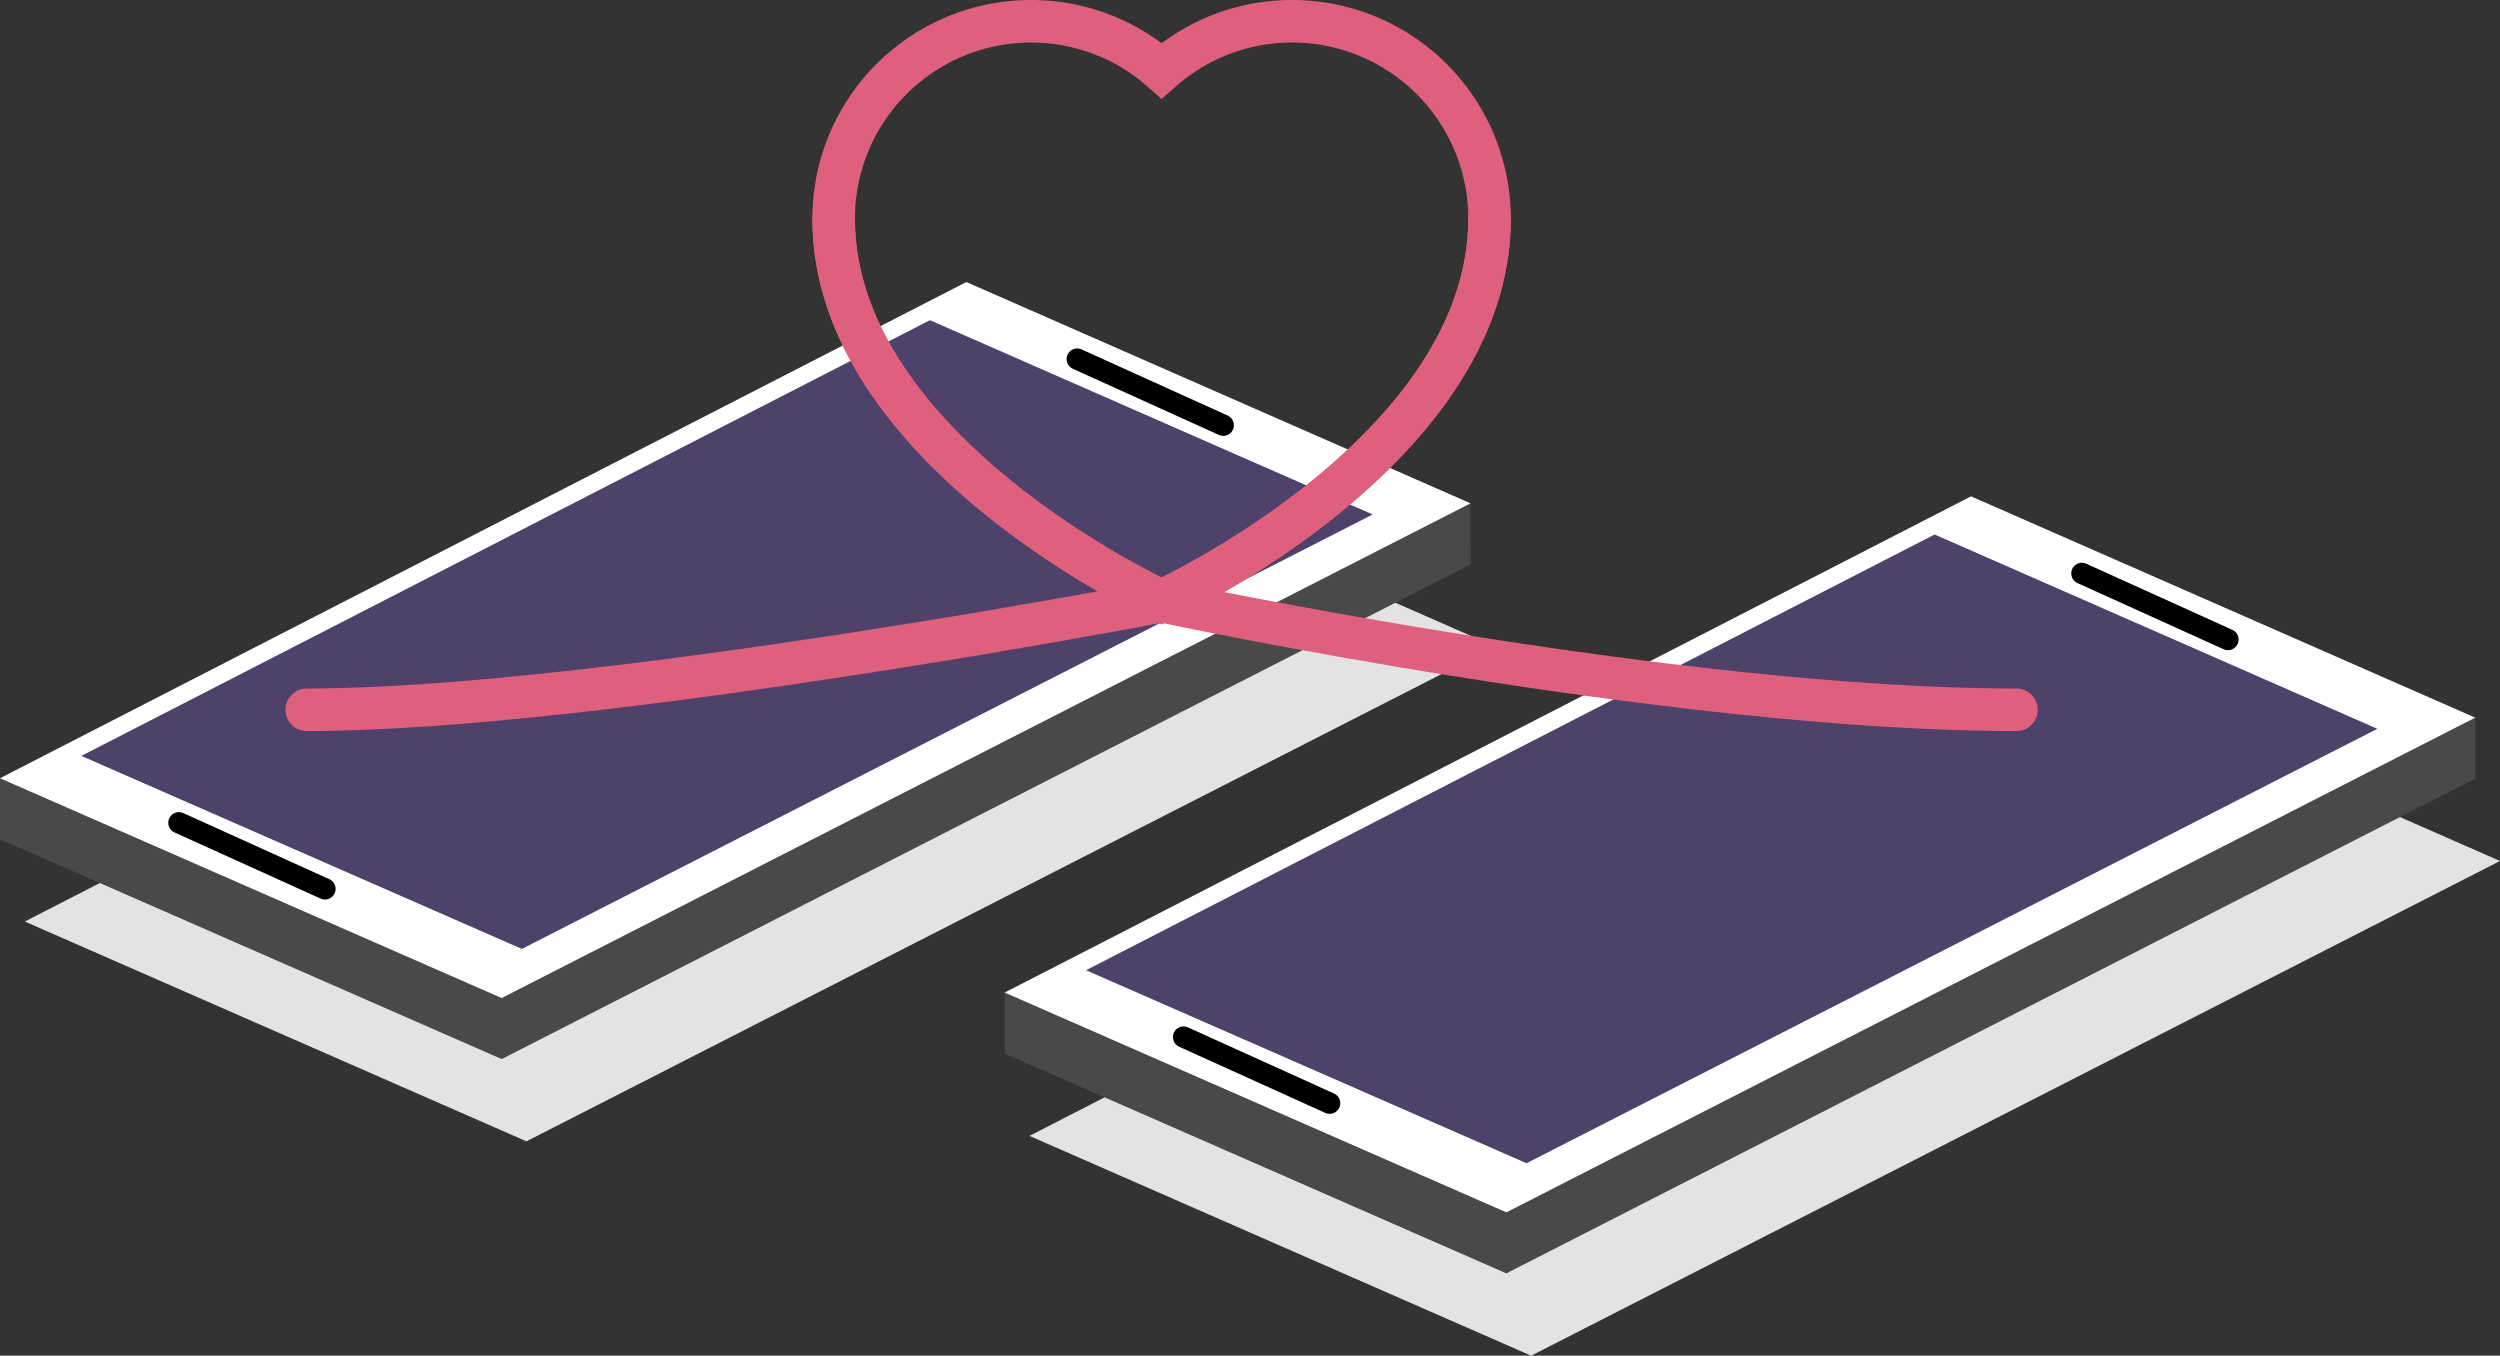
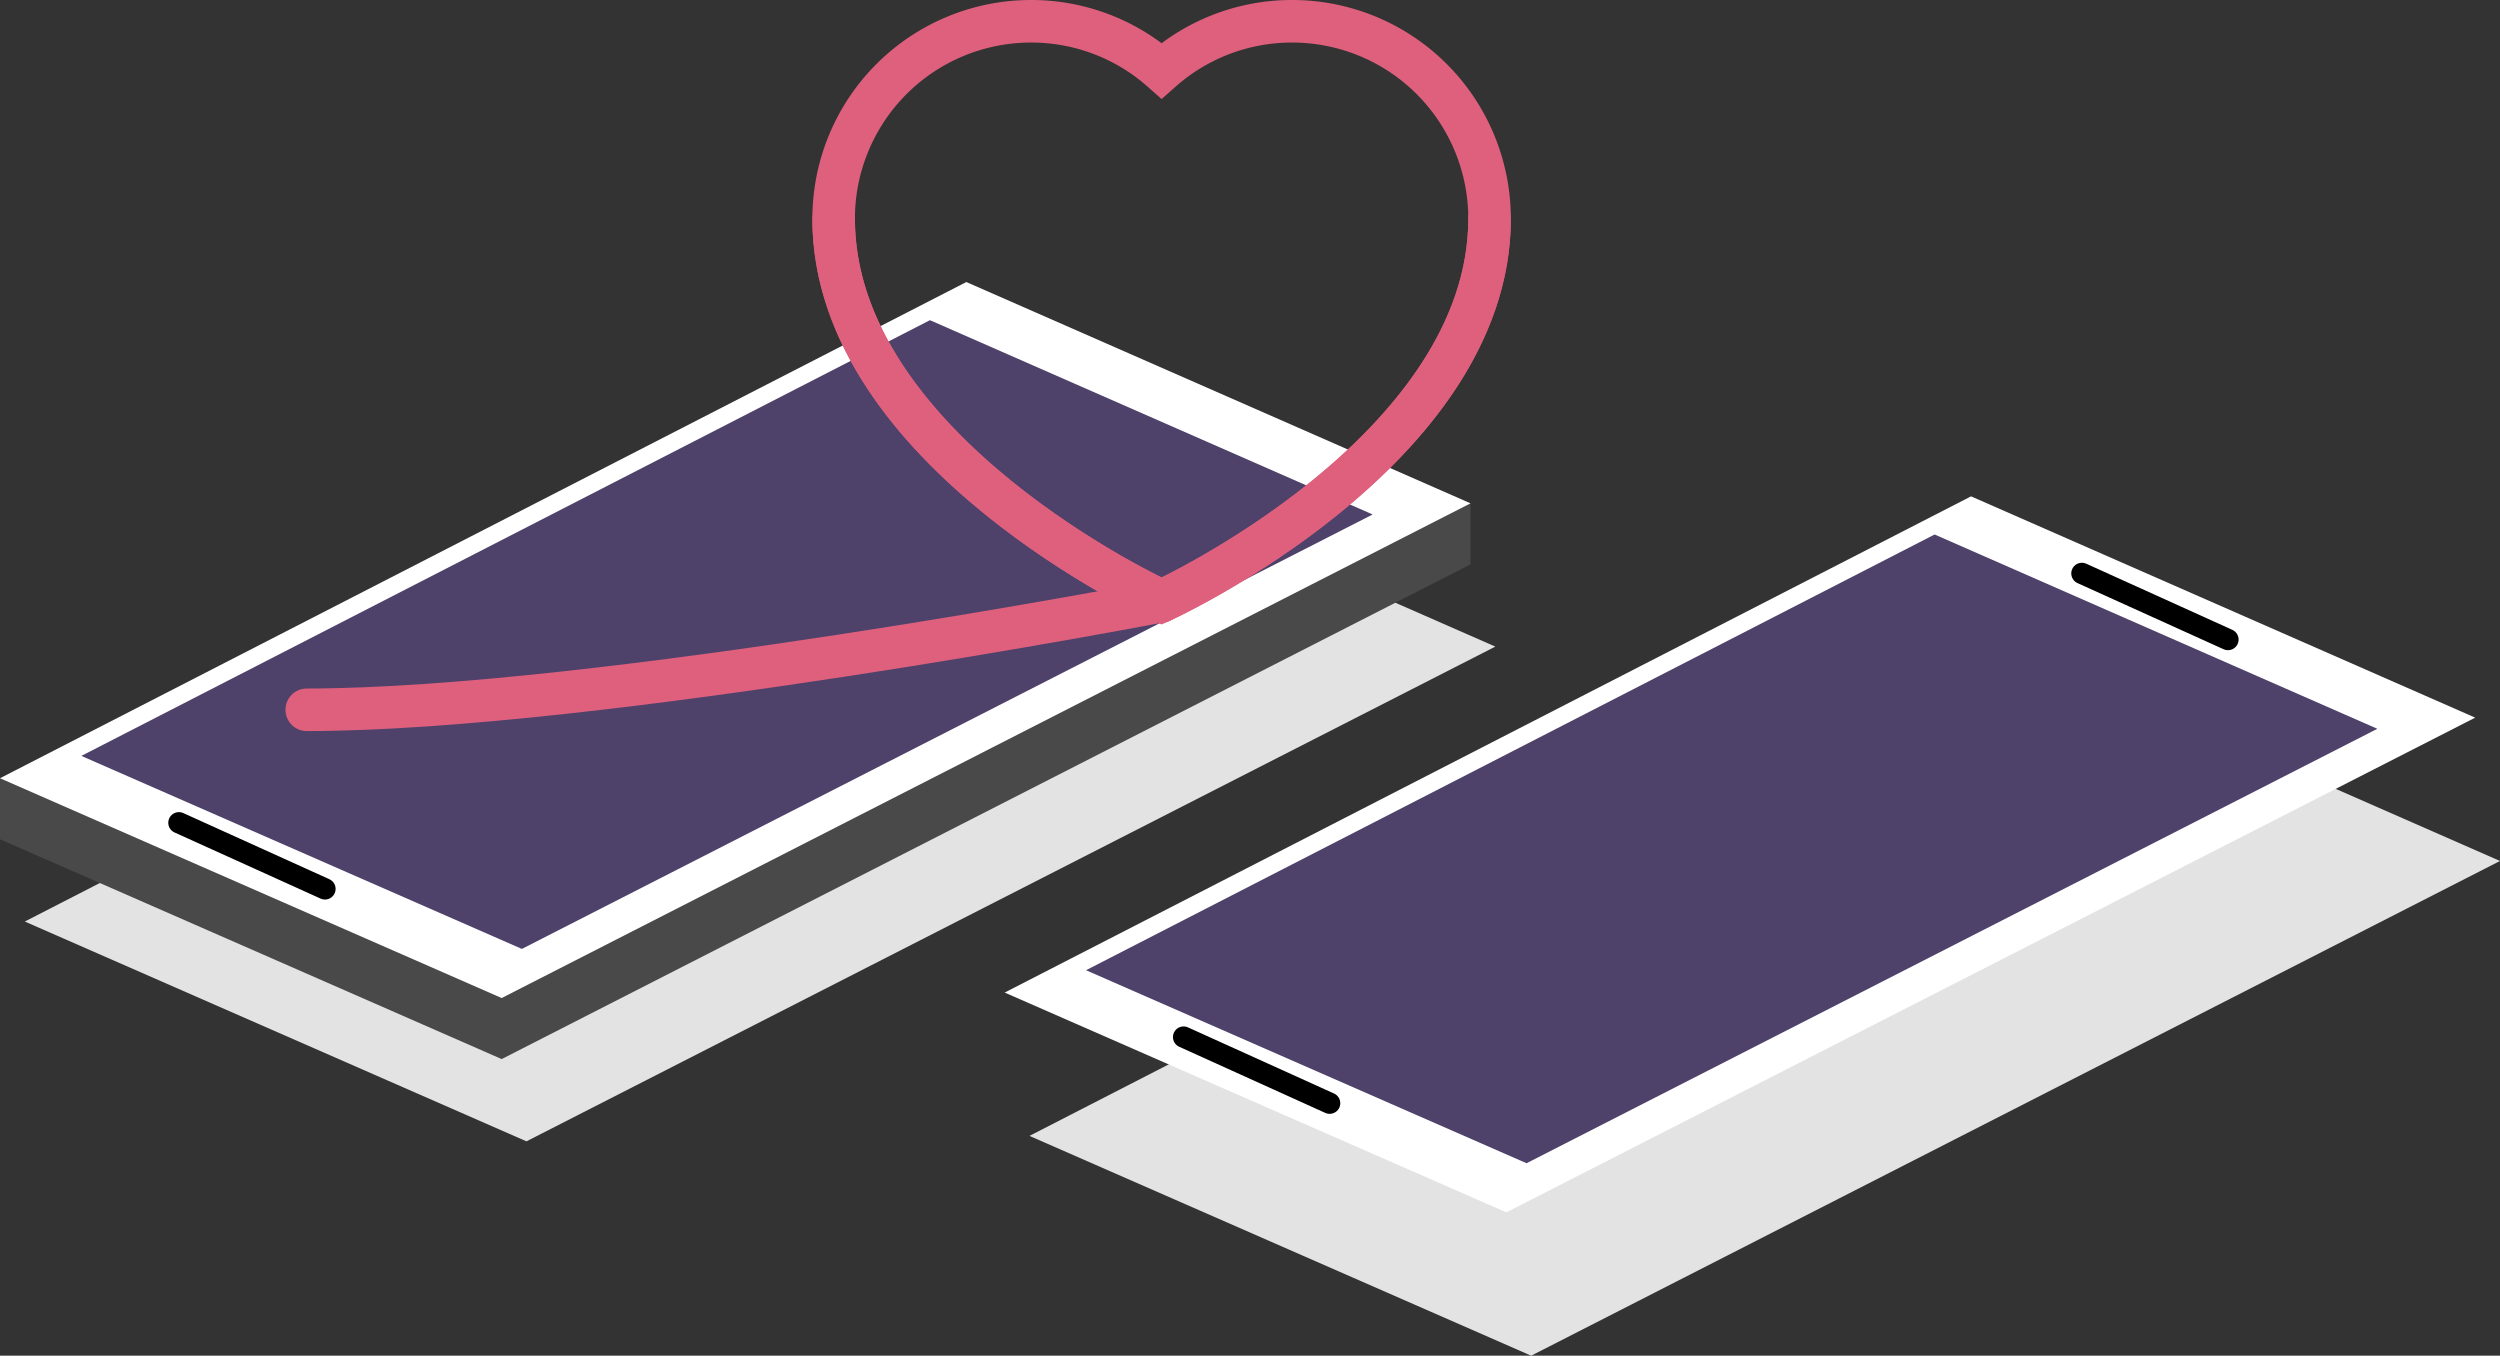
<svg xmlns="http://www.w3.org/2000/svg" width="235.01" height="127.436" viewBox="0 0 235.01 127.436">
  <rect x="0" y="0" width="235.01" height="127.436" fill="#333333" stroke="none" />
  <g id="グループ_97" data-name="グループ 97" transform="translate(3087.876 -2167.345)">
    <g id="グループ_93" data-name="グループ 93" transform="translate(-3087.876 2193.859)">
      <g id="グループ_92" data-name="グループ 92">
        <path id="パス_351" data-name="パス 351" d="M-2947.012,2232.978l-91.077,46.506-47.158-20.662,90.843-46.644Z" transform="translate(3087.578 -2198.708)" fill="#e3e3e3" />
        <path id="パス_352" data-name="パス 352" d="M-2949.642,2217.828l-47.393-20.8-90.841,46.645v5.7l47.159,20.662,91.076-46.506Z" transform="translate(3087.876 -2196.992)" fill="#494949" />
        <path id="パス_353" data-name="パス 353" d="M-2949.642,2217.788l-91.076,46.505-47.159-20.662,90.841-46.645Z" transform="translate(3087.876 -2196.987)" fill="#fff" />
        <path id="パス_354" data-name="パス 354" d="M-2957.866,2219.292l-79.978,40.839-41.411-18.144,79.772-40.96Z" transform="translate(3086.901 -2197.443)" fill="#4e416a" />
        <line id="線_10" data-name="線 10" x2="13.73" y2="6.217" transform="translate(16.818 50.829)" fill="none" stroke="#000" stroke-linecap="round" stroke-miterlimit="10" stroke-width="2" />
-         <line id="線_11" data-name="線 11" x2="13.73" y2="6.217" transform="translate(101.263 7.243)" fill="none" stroke="#000" stroke-linecap="round" stroke-miterlimit="10" stroke-width="2" />
      </g>
    </g>
    <g id="グループ_95" data-name="グループ 95" transform="translate(-2993.432 2214.005)">
      <g id="グループ_94" data-name="グループ 94">
        <path id="パス_355" data-name="パス 355" d="M-2840.511,2255.7l-91.076,46.506-47.159-20.662,90.842-46.644Z" transform="translate(2981.077 -2221.425)" fill="#e3e3e3" />
-         <path id="パス_356" data-name="パス 356" d="M-2843.141,2240.545l-47.393-20.8-90.842,46.645v5.7l47.159,20.662,91.075-46.505Z" transform="translate(2981.375 -2219.71)" fill="#494949" />
        <path id="パス_357" data-name="パス 357" d="M-2843.141,2240.506l-91.075,46.505-47.159-20.662,90.842-46.645Z" transform="translate(2981.375 -2219.705)" fill="#fff" />
        <path id="パス_358" data-name="パス 358" d="M-2851.364,2242.011l-79.978,40.839-41.411-18.144,79.771-40.96Z" transform="translate(2980.399 -2220.161)" fill="#4e416a" />
        <line id="線_12" data-name="線 12" x2="13.73" y2="6.217" transform="translate(16.818 50.829)" fill="none" stroke="#000" stroke-linecap="round" stroke-miterlimit="10" stroke-width="2" />
        <line id="線_13" data-name="線 13" x2="13.73" y2="6.217" transform="translate(101.263 7.243)" fill="none" stroke="#000" stroke-linecap="round" stroke-miterlimit="10" stroke-width="2" />
      </g>
    </g>
    <g id="グループ_96" data-name="グループ 96" transform="translate(-3059.042 2169.345)">
      <path id="パス_359" data-name="パス 359" d="M-2956.405,2169.345a18.483,18.483,0,0,0-12.273,4.64,18.481,18.481,0,0,0-12.273-4.64,18.555,18.555,0,0,0-18.555,18.555c0,21.873,30.829,35.951,30.829,35.951s30.828-14.078,30.828-35.951A18.555,18.555,0,0,0-2956.405,2169.345Z" transform="translate(3049.039 -2169.345)" fill="none" stroke="#de607d" stroke-linecap="round" stroke-miterlimit="10" stroke-width="4" />
      <path id="パス_360" data-name="パス 360" d="M-2944.172,2190.269c0,21.873-30.828,35.95-30.828,35.95s-53.115,10.217-80.361,10.217" transform="translate(3055.361 -2171.713)" fill="none" stroke="#de607d" stroke-linecap="round" stroke-miterlimit="10" stroke-width="4" />
-       <path id="パス_361" data-name="パス 361" d="M-2999.507,2190.269c0,21.873,30.829,35.95,30.829,35.95s47.75,10.217,80.36,10.217" transform="translate(3049.039 -2171.713)" fill="none" stroke="#de607d" stroke-linecap="round" stroke-miterlimit="10" stroke-width="4" />
+       <path id="パス_361" data-name="パス 361" d="M-2999.507,2190.269c0,21.873,30.829,35.95,30.829,35.95" transform="translate(3049.039 -2171.713)" fill="none" stroke="#de607d" stroke-linecap="round" stroke-miterlimit="10" stroke-width="4" />
    </g>
  </g>
</svg>